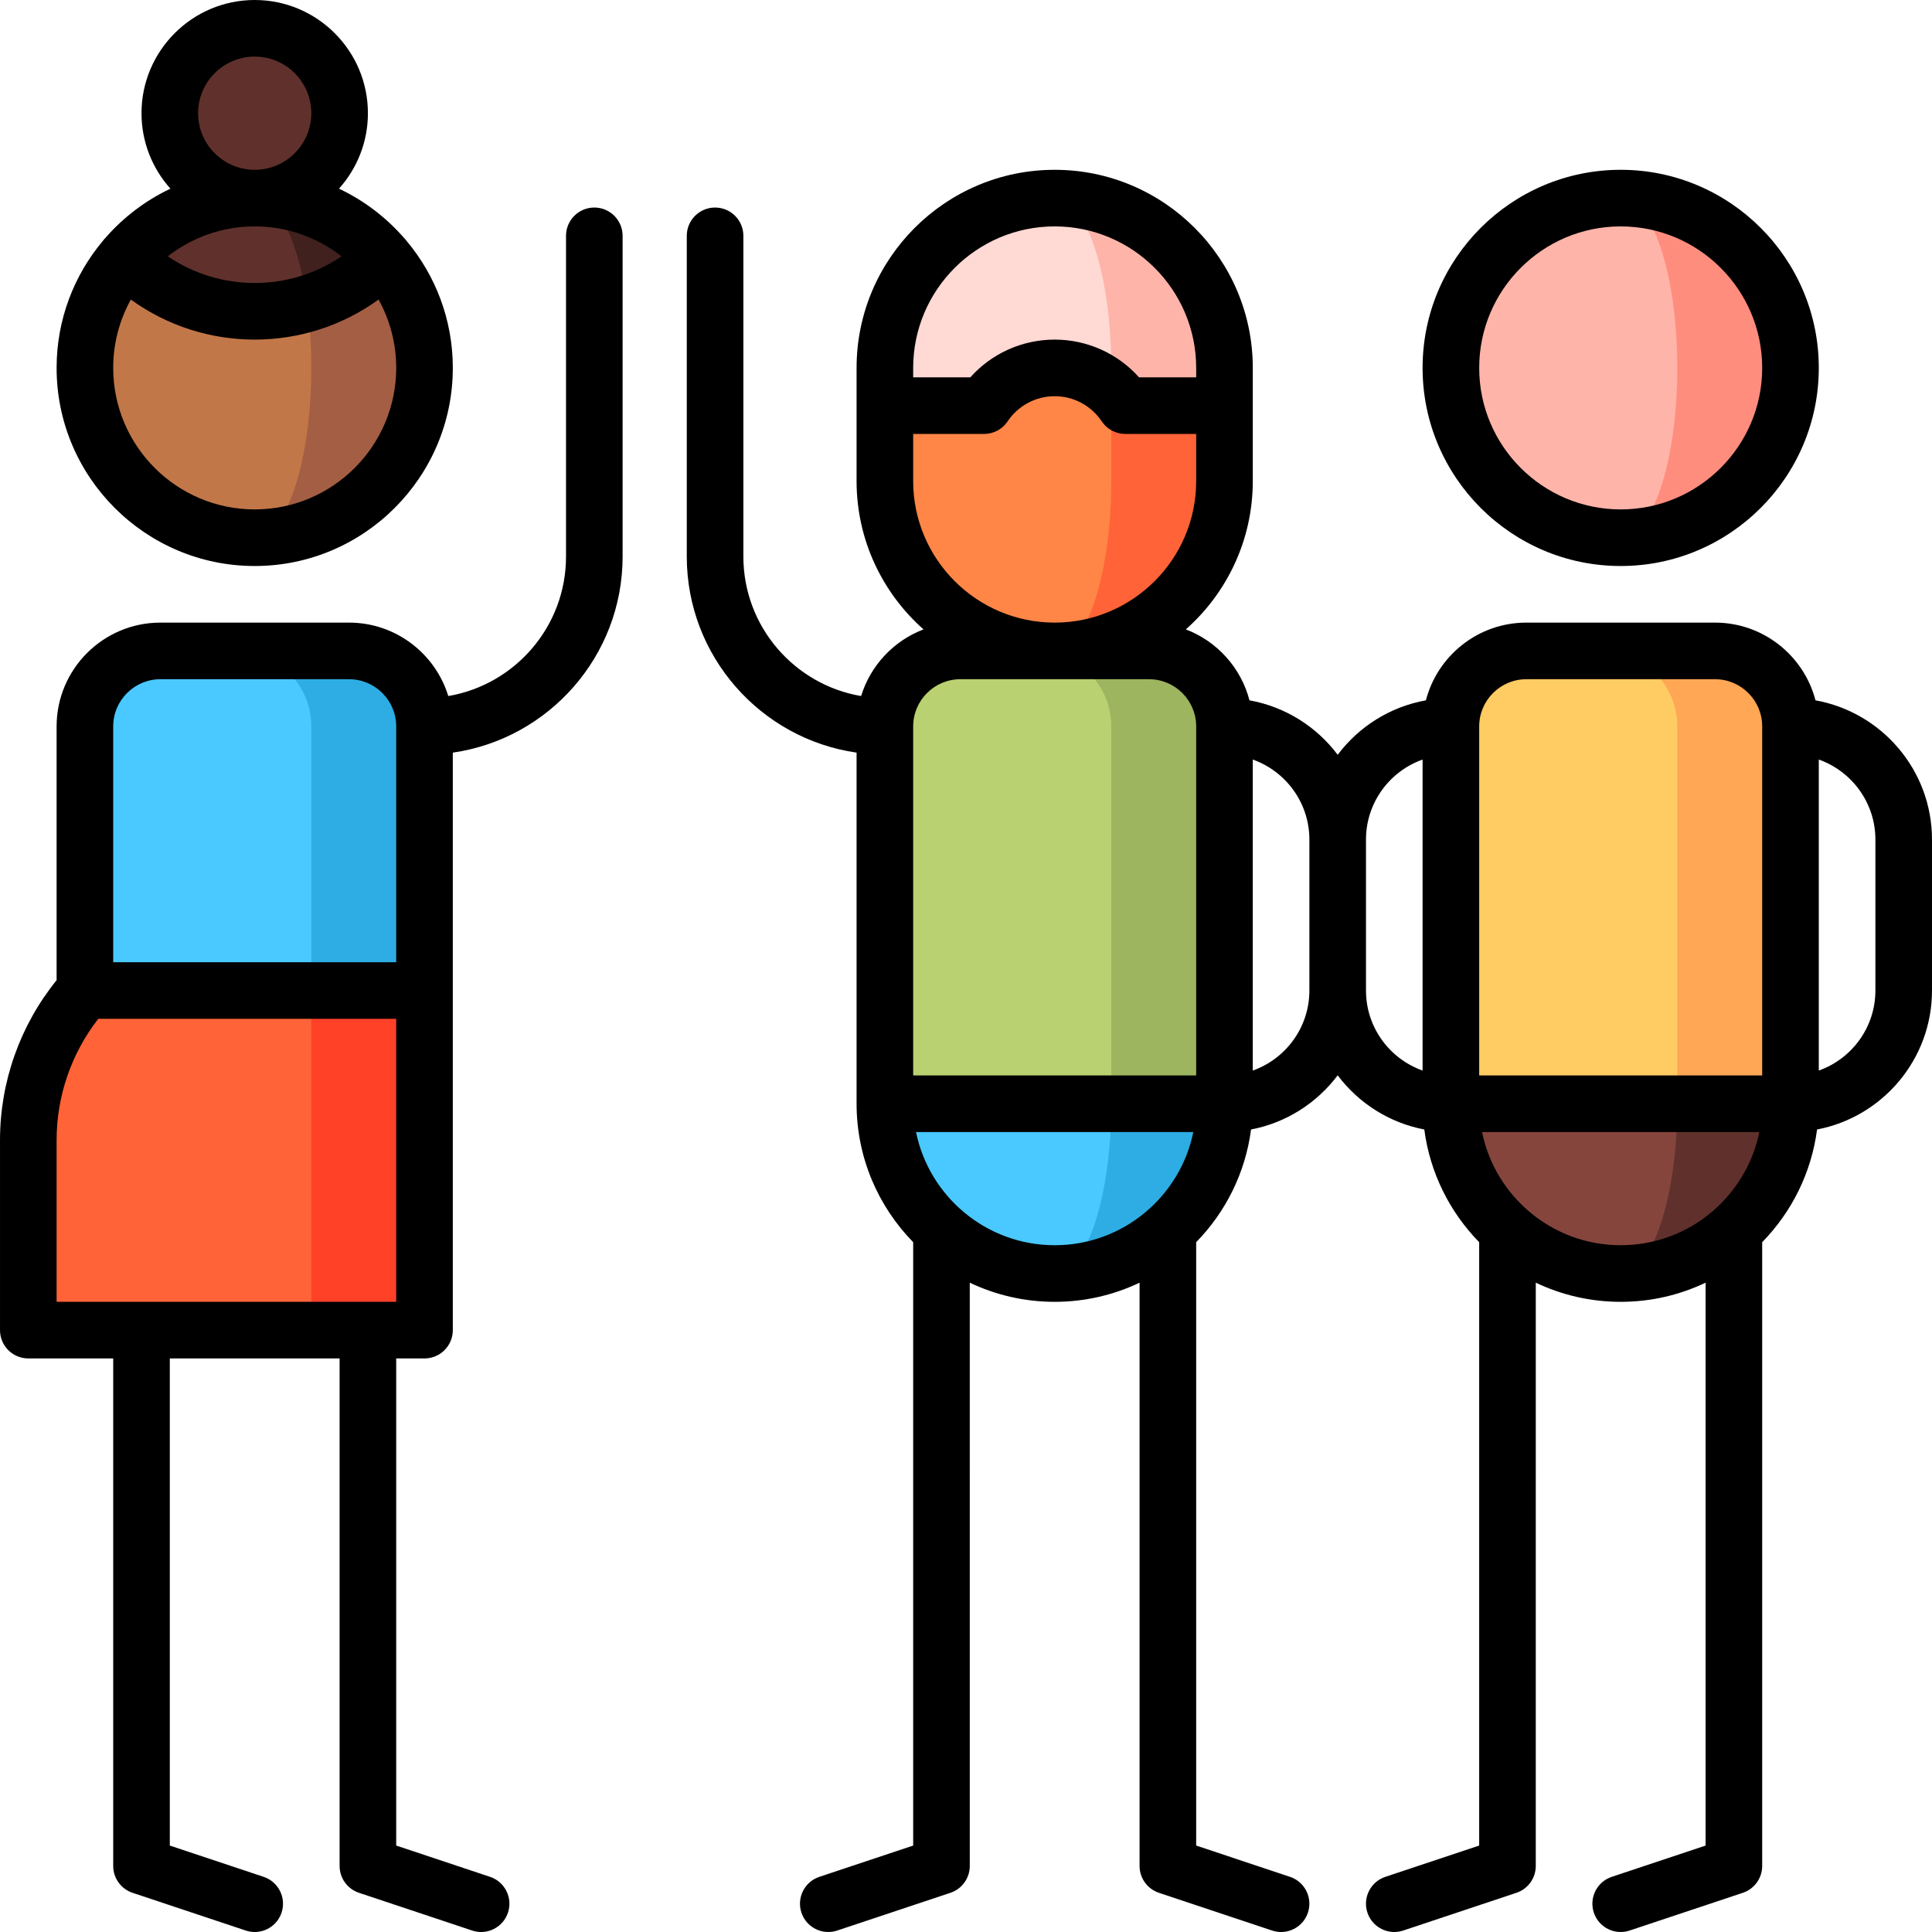
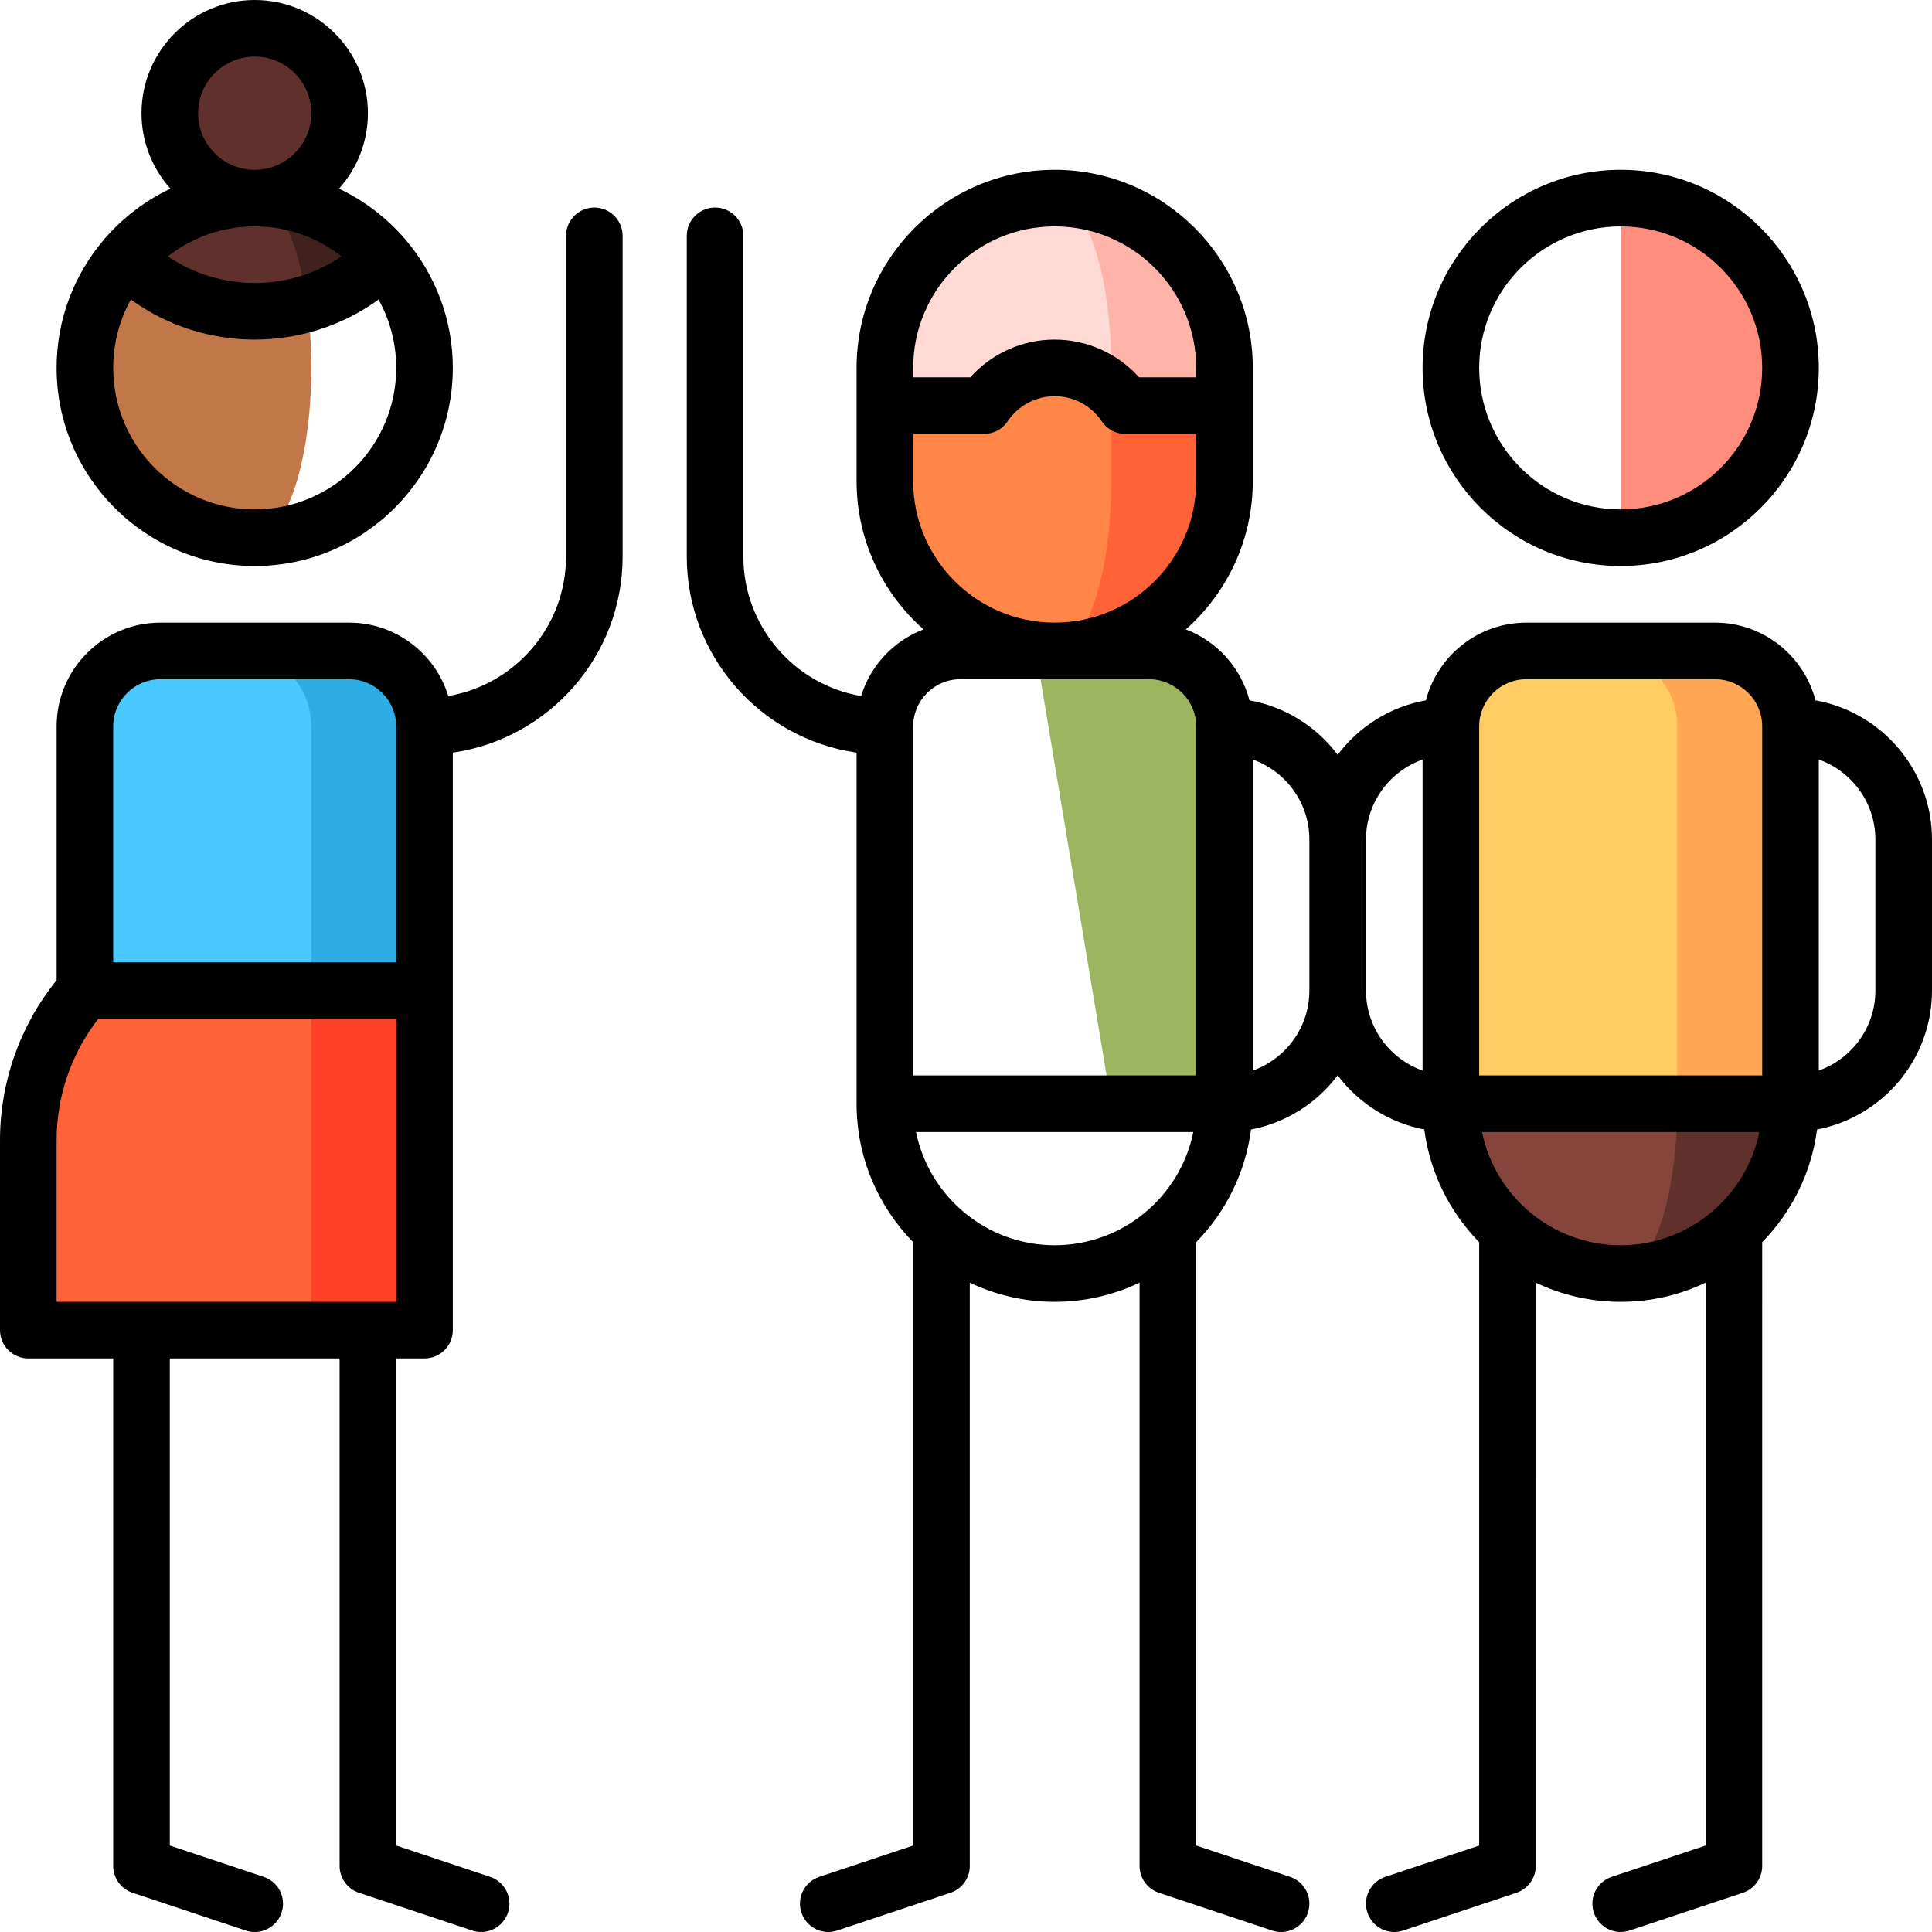
<svg xmlns="http://www.w3.org/2000/svg" version="1.1" id="Capa_1" x="0px" y="0px" viewBox="0 0 512.001 512.001" style="enable-background:new 0 0 512.001 512.001;" xml:space="preserve">
-   <path style="fill:#2DADE3;" d="M279.501,262.499v75c24.853,0,45-20.147,45-45L279.501,262.499z" />
-   <path style="fill:#49C9FF;" d="M294.501,292.499l-15-30l-45,30c0,24.853,20.147,45,45,45  C287.785,337.499,294.501,317.352,294.501,292.499z" />
  <path style="fill:#9DB55F;" d="M304.501,172.499h-30l20,120h30v-100C324.501,181.453,315.547,172.499,304.501,172.499z" />
-   <path style="fill:#B9D171;" d="M274.501,172.499h-20c-11.046,0-20,8.954-20,20v100h60v-100  C294.501,181.453,285.547,172.499,274.501,172.499z" />
  <path style="fill:#FFB4A9;" d="M279.501,52.499v101l45-46v-10C324.501,72.646,304.354,52.499,279.501,52.499z" />
  <path style="fill:#FFD9D4;" d="M279.501,52.499c-24.853,0-45,20.147-45,45v10l60,46v-56  C294.501,72.646,287.785,52.499,279.501,52.499z" />
  <path style="fill:#FF6337;" d="M298.21,107.499c-1.053-1.573-2.303-3.002-3.709-4.261l-15,69.261c24.853,0,45-20.147,45-45v-20  H298.21z" />
  <path style="fill:#FF8646;" d="M294.501,127.499v-24.261c-3.981-3.566-9.235-5.739-15-5.739c-7.801,0-14.672,3.971-18.709,10  h-26.291v20c0,24.853,20.147,45,45,45C287.785,172.499,294.501,152.352,294.501,127.499z" />
  <path style="fill:#FF8D7E;" d="M429.501,52.499v90c24.853,0,45-20.147,45-45S454.354,52.499,429.501,52.499z" />
-   <path style="fill:#FFB4A9;" d="M444.501,97.499c0-24.853-6.716-45-15-45c-24.853,0-45,20.147-45,45s20.147,45,45,45  C437.785,142.499,444.501,122.352,444.501,97.499z" />
  <path style="fill:#60312C;" d="M429.501,262.499v75c24.853,0,45-20.147,45-45L429.501,262.499z" />
  <path style="fill:#85453D;" d="M444.501,292.499l-15-30l-45,30c0,24.853,20.147,45,45,45  C437.785,337.499,444.501,317.352,444.501,292.499z" />
  <path style="fill:#FFA754;" d="M454.501,172.499h-30l20,120h30v-100C474.501,181.453,465.547,172.499,454.501,172.499z" />
  <path style="fill:#FFCB63;" d="M424.501,172.499h-20c-11.046,0-20,8.954-20,20v100h60v-100  C444.501,181.453,435.547,172.499,424.501,172.499z" />
  <path style="fill:#2DADE3;" d="M92.501,172.499h-30v120l50-30v-70C112.501,181.453,103.547,172.499,92.501,172.499z" />
  <path style="fill:#49C9FF;" d="M62.501,172.499h-20c-11.046,0-20,8.954-20,20v100h60v-100  C82.501,181.453,73.547,172.499,62.501,172.499z" />
  <polygon style="fill:#FF4128;" points="112.501,262.499 82.501,262.499 52.501,307.499 82.501,352.499 112.501,352.499 " />
  <path style="fill:#FF6337;" d="M82.501,262.499h-60c-9.329,10.575-15,24.454-15,39.665v50.335h75V262.499z" />
  <circle style="fill:#60312C;" cx="67.5" cy="29.999" r="22.5" />
-   <path style="fill:#A45E43;" d="M101.756,68.334c0.01-0.01-34.255-0.005-34.255-0.005v74.17c24.85,0,45-20.15,45-45  C112.501,86.379,108.456,76.184,101.756,68.334z" />
  <path style="fill:#C27749;" d="M81.391,80.509L33.246,68.334c-6.7,7.85-10.745,18.045-10.745,29.165c0,24.85,20.15,45,45,45  c8.28,0,15-20.15,15-45C82.501,91.489,82.111,85.749,81.391,80.509z" />
  <path style="fill:#40211D;" d="M67.501,52.499l13.89,28.01c7.45-2.23,14.475-6.295,20.365-12.175  C93.506,58.644,81.221,52.499,67.501,52.499z" />
  <path style="fill:#60312C;" d="M67.501,52.499c-13.72,0-26.005,6.145-34.255,15.835c13.04,13.04,31.645,17.105,48.145,12.175  C79.161,64.079,73.781,52.499,67.501,52.499z" />
  <path d="M429.501,149.999c28.948,0,52.5-23.552,52.5-52.5s-23.552-52.5-52.5-52.5s-52.5,23.552-52.5,52.5  S400.553,149.999,429.501,149.999z M429.501,59.999c20.678,0,37.5,16.822,37.5,37.5s-16.822,37.5-37.5,37.5s-37.5-16.822-37.5-37.5  S408.823,59.999,429.501,59.999z" />
-   <path d="M481.123,185.596c-3.071-11.833-13.842-20.597-26.622-20.597h-50c-12.78,0-23.552,8.764-26.622,20.597  c-9.511,1.703-17.794,6.994-23.378,14.429c-5.584-7.435-13.867-12.726-23.378-14.429c-2.245-8.651-8.608-15.656-16.861-18.801  c10.869-9.625,17.739-23.67,17.739-39.296v-30c0-28.948-23.552-52.5-52.5-52.5c-28.949,0-52.5,23.552-52.5,52.5v30  c0,15.626,6.87,29.67,17.739,39.296c-7.888,3.006-14.048,9.539-16.537,17.665c-17.688-3.005-31.202-18.43-31.202-36.96v-85  c0-4.143-3.358-7.5-7.5-7.5s-7.5,3.357-7.5,7.5v85c0,26.401,19.593,48.304,45,51.956v93.043c0,14.269,5.73,27.22,15,36.692v159.902  l-24.872,8.29c-3.93,1.31-6.053,5.558-4.744,9.487c1.048,3.143,3.974,5.13,7.114,5.13c0.786,0,1.586-0.125,2.373-0.387l30-10  c3.063-1.021,5.128-3.887,5.128-7.115V339.923c6.824,3.25,14.452,5.076,22.5,5.076s15.676-1.825,22.5-5.076v154.576  c0,3.229,2.065,6.095,5.128,7.115l30,10c0.787,0.262,1.587,0.387,2.373,0.387c3.141,0,6.066-1.987,7.114-5.13  c1.31-3.93-0.813-8.178-4.743-9.487L317,489.094V329.191c7.766-7.936,13.034-18.315,14.542-29.864  c9.335-1.782,17.456-7.027,22.958-14.354c5.502,7.326,13.623,12.572,22.958,14.354c1.508,11.549,6.775,21.929,14.542,29.864v159.903  l-24.872,8.29c-3.93,1.31-6.053,5.558-4.743,9.487c1.048,3.143,3.974,5.13,7.114,5.13c0.786,0,1.586-0.125,2.373-0.387l30-10  c3.063-1.021,5.128-3.887,5.128-7.115V339.923c6.824,3.251,14.452,5.076,22.5,5.076s15.676-1.825,22.5-5.076v149.171l-24.872,8.29  c-3.93,1.31-6.053,5.558-4.743,9.487c1.048,3.143,3.974,5.13,7.114,5.13c0.786,0,1.586-0.125,2.373-0.387l30-10  c3.063-1.021,5.128-3.887,5.128-7.115V329.191c7.766-7.936,13.034-18.315,14.542-29.864C498.864,296.021,512,280.77,512,262.499v-40  C512.001,204.082,498.652,188.734,481.123,185.596z M404.501,179.999h50c6.893,0,12.5,5.607,12.5,12.5v92.5h-75v-92.5  C392.001,185.606,397.608,179.999,404.501,179.999z M279.501,59.999c20.678,0,37.5,16.822,37.5,37.5v2.5h-15.139  c-5.653-6.324-13.747-10-22.361-10s-16.708,3.676-22.361,10h-15.139v-2.5C242.001,76.821,258.823,59.999,279.501,59.999z   M242.001,127.499v-12.5h18.791c2.502,0,4.84-1.248,6.232-3.327c2.797-4.179,7.462-6.673,12.477-6.673s9.68,2.494,12.477,6.673  c1.393,2.079,3.73,3.327,6.232,3.327h18.791v12.5c0,20.678-16.822,37.5-37.5,37.5S242.001,148.177,242.001,127.499z   M254.501,179.999h50c6.893,0,12.5,5.607,12.5,12.5v92.5h-75v-92.5C242.001,185.606,247.608,179.999,254.501,179.999z   M242.756,299.999h73.491c-3.484,17.096-18.635,30-36.745,30S246.24,317.095,242.756,299.999z M332.001,283.709v-82.42  c8.729,3.096,15,11.433,15,21.21v40C347.001,272.276,340.73,280.613,332.001,283.709z M362.001,262.499v-40  c0-9.777,6.271-18.114,15-21.21v82.42C368.272,280.613,362.001,272.276,362.001,262.499z M392.756,299.999h73.491  c-3.484,17.096-18.635,30-36.745,30S396.24,317.095,392.756,299.999z M497.001,262.499c0,9.777-6.271,18.114-15,21.21v-82.42  c8.729,3.096,15,11.433,15,21.21V262.499z" />
+   <path d="M481.123,185.596c-3.071-11.833-13.842-20.597-26.622-20.597h-50c-12.78,0-23.552,8.764-26.622,20.597  c-9.511,1.703-17.794,6.994-23.378,14.429c-5.584-7.435-13.867-12.726-23.378-14.429c-2.245-8.651-8.608-15.656-16.861-18.801  c10.869-9.625,17.739-23.67,17.739-39.296v-30c0-28.948-23.552-52.5-52.5-52.5c-28.949,0-52.5,23.552-52.5,52.5v30  c0,15.626,6.87,29.67,17.739,39.296c-7.888,3.006-14.048,9.539-16.537,17.665c-17.688-3.005-31.202-18.43-31.202-36.96v-85  c0-4.143-3.358-7.5-7.5-7.5s-7.5,3.357-7.5,7.5v85c0,26.401,19.593,48.304,45,51.956v93.043c0,14.269,5.73,27.22,15,36.692v159.902  l-24.872,8.29c-3.93,1.31-6.053,5.558-4.744,9.487c1.048,3.143,3.974,5.13,7.114,5.13c0.786,0,1.586-0.125,2.373-0.387l30-10  c3.063-1.021,5.128-3.887,5.128-7.115V339.923c6.824,3.25,14.452,5.076,22.5,5.076s15.676-1.825,22.5-5.076v154.576  c0,3.229,2.065,6.095,5.128,7.115l30,10c0.787,0.262,1.587,0.387,2.373,0.387c3.141,0,6.066-1.987,7.114-5.13  c1.31-3.93-0.813-8.178-4.743-9.487L317,489.094V329.191c7.766-7.936,13.034-18.315,14.542-29.864  c9.335-1.782,17.456-7.027,22.958-14.354c5.502,7.326,13.623,12.572,22.958,14.354c1.508,11.549,6.775,21.929,14.542,29.864v159.903  l-24.872,8.29c-3.93,1.31-6.053,5.558-4.743,9.487c1.048,3.143,3.974,5.13,7.114,5.13c0.786,0,1.586-0.125,2.373-0.387l30-10  c3.063-1.021,5.128-3.887,5.128-7.115V339.923c6.824,3.251,14.452,5.076,22.5,5.076s15.676-1.825,22.5-5.076v149.171l-24.872,8.29  c-3.93,1.31-6.053,5.558-4.743,9.487c1.048,3.143,3.974,5.13,7.114,5.13c0.786,0,1.586-0.125,2.373-0.387l30-10  c3.063-1.021,5.128-3.887,5.128-7.115V329.191c7.766-7.936,13.034-18.315,14.542-29.864C498.864,296.021,512,280.77,512,262.499v-40  C512.001,204.082,498.652,188.734,481.123,185.596z M404.501,179.999h50c6.893,0,12.5,5.607,12.5,12.5v92.5h-75v-92.5  C392.001,185.606,397.608,179.999,404.501,179.999z M279.501,59.999c20.678,0,37.5,16.822,37.5,37.5v2.5h-15.139  c-5.653-6.324-13.747-10-22.361-10s-16.708,3.676-22.361,10h-15.139v-2.5C242.001,76.821,258.823,59.999,279.501,59.999z   M242.001,127.499v-12.5h18.791c2.502,0,4.84-1.248,6.232-3.327c2.797-4.179,7.462-6.673,12.477-6.673s9.68,2.494,12.477,6.673  c1.393,2.079,3.73,3.327,6.232,3.327h18.791v12.5c0,20.678-16.822,37.5-37.5,37.5S242.001,148.177,242.001,127.499z   M254.501,179.999h50c6.893,0,12.5,5.607,12.5,12.5v92.5h-75v-92.5C242.001,185.606,247.608,179.999,254.501,179.999z   M242.756,299.999h73.491c-3.484,17.096-18.635,30-36.745,30S246.24,317.095,242.756,299.999z M332.001,283.709v-82.42  c8.729,3.096,15,11.433,15,21.21v40C347.001,272.276,340.73,280.613,332.001,283.709z M362.001,262.499v-40  c0-9.777,6.271-18.114,15-21.21v82.42C368.272,280.613,362.001,272.276,362.001,262.499z M392.756,299.999h73.491  c-3.484,17.096-18.635,30-36.745,30S396.24,317.095,392.756,299.999z M497.001,262.499c0,9.777-6.271,18.114-15,21.21v-82.42  c8.729,3.096,15,11.433,15,21.21z" />
  <path d="M157.501,54.999c-4.142,0-7.5,3.357-7.5,7.5v85c0,18.531-13.514,33.955-31.202,36.96  c-3.447-11.252-13.931-19.46-26.298-19.46h-50c-15.164,0-27.5,12.337-27.5,27.5v67.259c-9.693,11.989-15,26.935-15,42.406v50.335  c0,4.143,3.358,7.5,7.5,7.5h22.5v134.5c0,3.229,2.066,6.095,5.128,7.115l30,10c0.787,0.262,1.586,0.387,2.373,0.387  c3.14,0,6.066-1.987,7.114-5.13c1.31-3.93-0.814-8.178-4.744-9.487L45,489.094V359.999h45v134.5c0,3.229,2.066,6.095,5.128,7.115  l30,10c0.787,0.262,1.586,0.387,2.373,0.387c3.14,0,6.066-1.987,7.114-5.13c1.31-3.93-0.814-8.178-4.744-9.487l-24.872-8.29V359.999  h7.5c4.142,0,7.5-3.357,7.5-7.5V199.455c25.407-3.651,45-25.554,45-51.956v-85C165.001,58.356,161.643,54.999,157.501,54.999z   M42.501,179.999h50c6.893,0,12.5,5.607,12.5,12.5v62.5h-75v-62.5C30.001,185.606,35.608,179.999,42.501,179.999z M15.001,344.999  v-42.835c0-11.687,3.906-22.982,11.039-32.165h78.961v75H15.001z" />
  <path d="M67.501,149.999c28.949,0,52.5-23.552,52.5-52.5c0-12.814-4.621-24.565-12.275-33.689c-0.205-0.269-0.422-0.532-0.668-0.777  c-4.778-5.462-10.622-9.916-17.222-13.032c4.762-5.312,7.665-12.323,7.665-20.001c0-16.542-13.458-30-30-30s-30,13.458-30,30  c0,7.678,2.903,14.689,7.665,20.001c-6.6,3.116-12.444,7.57-17.194,13.006c-0.274,0.271-0.491,0.534-0.696,0.803  c-7.654,9.124-12.275,20.875-12.275,33.689C15.001,126.447,38.552,149.999,67.501,149.999z M67.501,134.999  c-20.678,0-37.5-16.822-37.5-37.5c0-6.567,1.702-12.742,4.68-18.116c9.75,7.072,21.284,10.615,32.82,10.615  s23.07-3.543,32.82-10.615c2.978,5.374,4.68,11.549,4.68,18.116C105.001,118.177,88.179,134.999,67.501,134.999z M44.479,67.93  c6.36-4.963,14.348-7.931,23.022-7.931s16.662,2.968,23.022,7.931C76.684,77.35,58.318,77.35,44.479,67.93z M52.501,29.999  c0-8.271,6.729-15,15-15s15,6.729,15,15s-6.729,15-15,15S52.501,38.27,52.501,29.999z" />
  <g>
</g>
  <g>
</g>
  <g>
</g>
  <g>
</g>
  <g>
</g>
  <g>
</g>
  <g>
</g>
  <g>
</g>
  <g>
</g>
  <g>
</g>
  <g>
</g>
  <g>
</g>
  <g>
</g>
  <g>
</g>
  <g>
</g>
</svg>